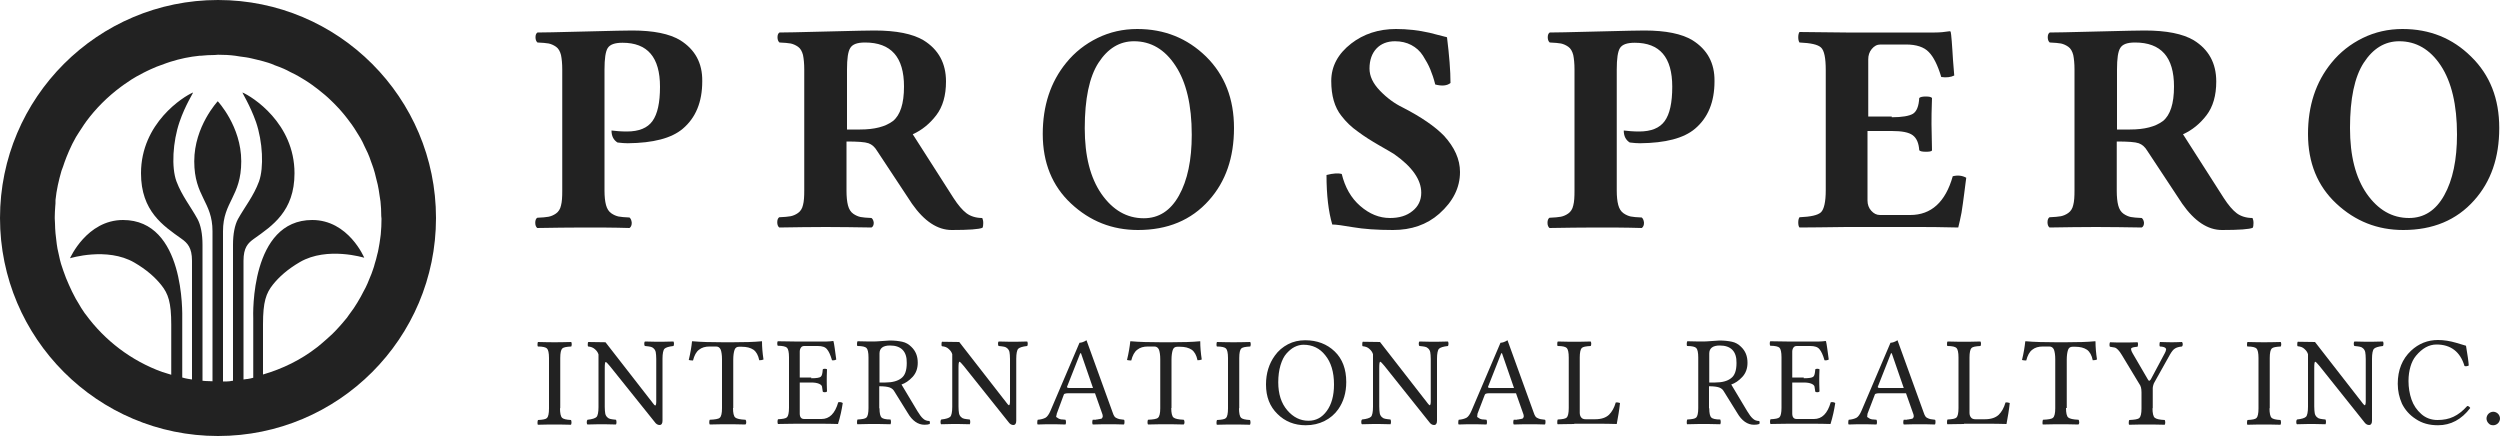
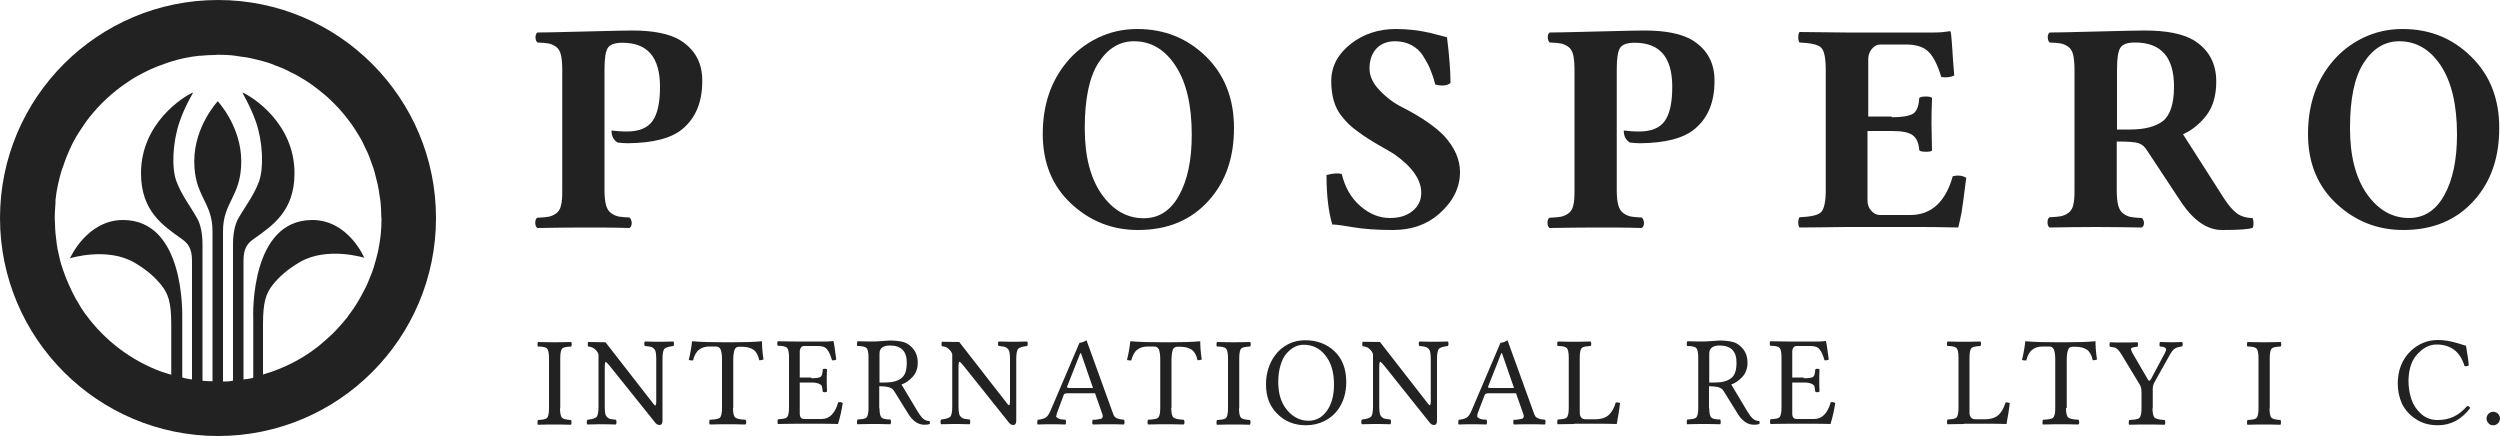
<svg xmlns="http://www.w3.org/2000/svg" version="1.1" id="Layer_1" x="0px" y="0px" viewBox="0 0 1000 174.5" style="enable-background:new 0 0 1000 174.5;" xml:space="preserve">
  <style type="text/css">
	.st0{fill:#222;}
	.st1{fill:#222;}
	.st2{fill:#222;}
</style>
  <g>
    <g>
      <path class="st0" d="M252.9,12.2c8.5,0,14.9,1.3,19.2,3.9c5.9,3.7,8.9,9.1,8.8,16.4c0,8.3-2.6,14.6-7.8,19    c-4.5,3.8-11.8,5.7-22,5.8c-1.1,0-2.5-0.1-4.1-0.3c-1.6-1-2.4-2.6-2.4-4.8c1.7,0.2,3.7,0.4,6.1,0.4c4.9,0,8.3-1.4,10.3-4.2    c2-2.8,3-7.3,3-13.7c0-11.8-5-17.6-15-17.6c-3.1,0-5,0.7-5.9,2.1c-0.9,1.4-1.3,4.3-1.3,8.6v48.4c0,2.4,0.2,4.3,0.6,5.8    c0.4,1.5,1.1,2.6,2.1,3.3c1,0.7,2,1.1,2.9,1.3c1,0.2,2.4,0.3,4.4,0.4c0.5,0.4,0.8,1.1,0.9,2.1c0,1-0.3,1.7-0.9,2.1    c-6.4-0.2-12.5-0.2-18.3-0.2c-6,0-12.1,0.1-18.6,0.2c-0.5-0.4-0.8-1.1-0.8-2.1c0-1,0.3-1.7,0.8-2c2-0.1,3.5-0.2,4.5-0.4    c1-0.2,2-0.6,3-1.3c1-0.7,1.7-1.8,2-3.2c0.4-1.5,0.5-3.4,0.5-5.9V27.8c0-2.4-0.2-4.3-0.5-5.8c-0.4-1.5-1-2.6-2-3.3    c-1-0.7-2-1.1-2.9-1.3c-1-0.2-2.5-0.3-4.5-0.4c-0.5-0.4-0.8-1.1-0.8-2.1c0-1,0.3-1.6,0.8-1.9c1.6,0,7.9-0.1,19-0.4    C244.9,12.3,251.3,12.2,252.9,12.2z" />
-       <path class="st0" d="M349.8,12.2c8.7,0,15.2,1.3,19.6,3.9c6,3.7,9,9.2,9,16.5c0,5.6-1.3,10.1-3.9,13.5c-2.6,3.4-5.8,6-9.4,7.6    l16.3,25.5c1.8,2.8,3.6,4.9,5.2,6.1c1.6,1.2,3.8,1.9,6.3,1.9c0.2,0.4,0.4,1.1,0.4,2c0,0.9-0.1,1.5-0.3,1.9    c-1.3,0.6-5.4,0.9-12.3,0.9c-5.7,0-11-3.5-15.9-10.5l-14-21.2c-0.9-1.5-2-2.5-3.4-3c-1.4-0.5-4.3-0.7-8.8-0.7v19.7    c0,2.4,0.2,4.4,0.6,5.9c0.4,1.5,1.1,2.6,2.1,3.3c1,0.7,2,1.1,2.9,1.3c1,0.2,2.4,0.3,4.4,0.4c0.5,0.4,0.8,1,0.9,1.9    c0,0.9-0.3,1.6-0.9,1.9c-6.4-0.1-12.5-0.2-18.3-0.2c-6,0-12.1,0.1-18.6,0.2c-0.5-0.4-0.8-1.1-0.8-2.1c0-1,0.3-1.7,0.8-2    c2-0.1,3.5-0.2,4.5-0.4c1-0.2,2-0.6,3-1.3c1-0.7,1.7-1.8,2-3.2c0.4-1.5,0.5-3.4,0.5-5.9V27.8c0-2.4-0.2-4.3-0.5-5.8    c-0.4-1.5-1-2.6-2-3.3c-1-0.7-2-1.1-2.9-1.3c-1-0.2-2.5-0.3-4.5-0.4c-0.5-0.4-0.8-1.1-0.8-2.1c0-1,0.3-1.6,0.8-1.9    c1.6,0,7.9-0.1,19-0.4C341.9,12.3,348.2,12.2,349.8,12.2z M361.6,34.6c0-11.8-5.2-17.6-15.6-17.6c-3.1,0-5,0.7-5.9,2.2    c-0.9,1.4-1.3,4.3-1.3,8.6v24h5.2c5.8,0,10.1-1.1,13.2-3.4C360.1,46,361.6,41.5,361.6,34.6z" />
      <path class="st0" d="M493.6,51.2c0,11.8-3.3,21.4-10,28.9c-7.1,8-16.6,11.9-28.4,11.9c-10.3,0-19.2-3.5-26.8-10.6    c-7.5-7-11.3-16.3-11.3-27.8c0-11.3,3.1-20.8,9.4-28.5c3.4-4.2,7.6-7.5,12.5-9.9c4.9-2.4,10.2-3.6,15.9-3.6c10.9,0,20,3.7,27.5,11    C489.9,30,493.6,39.5,493.6,51.2z M453.6,16.5c-5.8,0-10.5,2.9-14.2,8.6c-3.7,5.7-5.5,14.5-5.5,26.2c0,11.1,2.2,19.8,6.7,26.3    c4.5,6.4,10.1,9.7,16.9,9.7c6,0,10.7-3,14.1-9.1c3.4-6.1,5.1-14.2,5.1-24.3c0-11.9-2.2-21.1-6.5-27.6    C465.9,19.7,460.3,16.5,453.6,16.5z" />
      <path class="st0" d="M578.8,14.9c0.9,7.3,1.4,13.4,1.4,18.3c-1.4,1.1-3.4,1.3-6.1,0.6c-0.6-2.4-1.3-4.4-2-6.1    c-0.7-1.7-1.7-3.5-2.9-5.4s-2.8-3.3-4.7-4.3c-1.9-1-4.1-1.5-6.5-1.5c-3.1,0-5.6,1-7.4,2.9c-1.8,1.9-2.8,4.6-2.8,8    c0,3.1,1.4,6,4.2,8.9c2.8,2.9,5.8,5.1,9.1,6.7c7.4,3.8,12.9,7.6,16.5,11.3c4.2,4.6,6.4,9.4,6.4,14.5c0,6.3-2.8,11.8-8.3,16.7    c-5,4.4-11.2,6.5-18.5,6.5c-6.5,0-11.8-0.4-15.9-1.1c-4.1-0.7-6.9-1.1-8.4-1.1c-1.5-5.1-2.3-11.7-2.3-19.8    c2.7-0.7,4.8-0.8,6.1-0.4c1.3,5.3,3.7,9.6,7.4,12.8c3.7,3.2,7.6,4.8,11.9,4.8c3.7,0,6.7-0.9,9-2.8c2.3-1.8,3.5-4.3,3.5-7.3    c0-5.2-3.6-10.4-10.9-15.5c-0.9-0.6-2.9-1.7-6-3.5c-3.1-1.8-6-3.6-8.5-5.5c-2.6-1.8-4.7-3.9-6.5-6.2c-2.8-3.5-4.1-8.2-4.1-14    c0-5.9,2.7-10.9,8-15c4.9-3.8,10.9-5.8,17.9-5.8c4.5,0,9,0.5,13.4,1.5C576,14.2,578.4,14.8,578.8,14.9z" />
      <path class="st0" d="M657.8,12.2c8.5,0,14.9,1.3,19.2,3.9c5.9,3.7,8.9,9.1,8.8,16.4c0,8.3-2.6,14.6-7.8,19    c-4.5,3.8-11.8,5.7-22,5.8c-1.1,0-2.5-0.1-4.1-0.3c-1.6-1-2.4-2.6-2.4-4.8c1.7,0.2,3.7,0.4,6.1,0.4c4.9,0,8.3-1.4,10.3-4.2    c2-2.8,3-7.3,3-13.7c0-11.8-5-17.6-15-17.6c-3.1,0-5,0.7-5.9,2.1c-0.9,1.4-1.3,4.3-1.3,8.6v48.4c0,2.4,0.2,4.3,0.6,5.8    c0.4,1.5,1.1,2.6,2.1,3.3c1,0.7,2,1.1,2.9,1.3s2.4,0.3,4.4,0.4c0.5,0.4,0.8,1.1,0.9,2.1c0,1-0.3,1.7-0.9,2.1    c-6.4-0.2-12.5-0.2-18.3-0.2c-6,0-12.1,0.1-18.6,0.2c-0.5-0.4-0.8-1.1-0.8-2.1c0-1,0.3-1.7,0.8-2c2-0.1,3.5-0.2,4.5-0.4    c1-0.2,2-0.6,3-1.3c1-0.7,1.7-1.8,2-3.2c0.4-1.5,0.5-3.4,0.5-5.9V27.8c0-2.4-0.2-4.3-0.5-5.8c-0.4-1.5-1-2.6-2-3.3s-2-1.1-2.9-1.3    c-1-0.2-2.5-0.3-4.5-0.4c-0.5-0.4-0.8-1.1-0.8-2.1c0-1,0.3-1.6,0.8-1.9c1.6,0,7.9-0.1,19-0.4C649.9,12.3,656.2,12.2,657.8,12.2z" />
      <path class="st0" d="M756.7,46.9c4.1,0,7-0.5,8.5-1.4c1.5-1,2.3-3,2.5-6.3c0.4-0.4,1.3-0.6,2.6-0.6c1.4,0,2.2,0.2,2.5,0.6    c-0.2,4.8-0.2,8.3-0.2,10.4c0,1.5,0.1,5,0.2,10.6c-0.3,0.4-1.2,0.5-2.5,0.5c-1.4,0-2.3-0.2-2.6-0.6c-0.2-2.8-1-4.8-2.6-6    c-1.6-1.2-4.4-1.7-8.4-1.7H747v27.8c0,1.6,0.5,3,1.5,4.1c1,1.1,2.1,1.7,3.5,1.7h12.1c8.4,0,14.1-5.2,17-15.5    c2-0.5,3.8-0.3,5.4,0.6c-0.2,1.2-0.4,3.3-0.8,6.2s-0.7,5.5-1.1,7.8c-0.4,2.2-0.9,4.2-1.3,5.9c-7.2-0.2-12.7-0.2-16.6-0.2h-28.2    c-8.5,0.1-14.7,0.2-18.7,0.2c-0.3-0.3-0.5-1-0.5-2c0-1,0.2-1.7,0.5-2.1c4.5-0.2,7.3-0.8,8.6-2c1.2-1.2,1.9-4.1,1.9-8.8V28    c0-4.8-0.6-7.8-1.9-9c-1.3-1.2-4.1-1.8-8.6-2c-0.3-0.4-0.5-1.1-0.5-2.1c0-1,0.2-1.7,0.5-2.1l18.6,0.2h35.5c2.1,0,4-0.2,5.9-0.5    c0.3,0,0.5,0.1,0.5,0.4c0.1,0.2,0.2,1.4,0.4,3.6c0.2,2.2,0.3,4.7,0.5,7.5c0.2,2.8,0.4,4.9,0.5,6.2c-1.4,0.7-3.2,0.9-5.2,0.6    c-1.4-4.7-3.1-8.1-5-10c-1.9-2-5-3-9.1-3h-10.2c-1.4,0-2.5,0.6-3.5,1.8c-1,1.2-1.4,2.6-1.4,4.1v22.9H756.7z" />
      <path class="st0" d="M857.9,12.2c8.7,0,15.2,1.3,19.6,3.9c6,3.7,9,9.2,9,16.5c0,5.6-1.3,10.1-3.9,13.5c-2.6,3.4-5.8,6-9.4,7.6    l16.3,25.5c1.8,2.8,3.6,4.9,5.2,6.1c1.6,1.2,3.8,1.9,6.3,1.9c0.2,0.4,0.4,1.1,0.4,2c0,0.9-0.1,1.5-0.3,1.9    c-1.3,0.6-5.4,0.9-12.3,0.9c-5.7,0-11-3.5-15.9-10.5l-14-21.2c-0.9-1.5-2-2.5-3.4-3c-1.4-0.5-4.3-0.7-8.8-0.7v19.7    c0,2.4,0.2,4.4,0.6,5.9c0.4,1.5,1.1,2.6,2.1,3.3c1,0.7,2,1.1,2.9,1.3c1,0.2,2.4,0.3,4.4,0.4c0.5,0.4,0.8,1,0.9,1.9    c0,0.9-0.3,1.6-0.9,1.9c-6.4-0.1-12.5-0.2-18.3-0.2c-6,0-12.1,0.1-18.6,0.2c-0.5-0.4-0.8-1.1-0.8-2.1c0-1,0.3-1.7,0.8-2    c2-0.1,3.5-0.2,4.5-0.4s2-0.6,3-1.3c1-0.7,1.7-1.8,2-3.2c0.4-1.5,0.5-3.4,0.5-5.9V27.8c0-2.4-0.2-4.3-0.5-5.8    c-0.4-1.5-1-2.6-2-3.3c-1-0.7-2-1.1-2.9-1.3c-1-0.2-2.5-0.3-4.5-0.4c-0.5-0.4-0.8-1.1-0.8-2.1c0-1,0.3-1.6,0.8-1.9    c1.6,0,7.9-0.1,19-0.4C849.9,12.3,856.3,12.2,857.9,12.2z M869.6,34.6c0-11.8-5.2-17.6-15.6-17.6c-3.1,0-5,0.7-5.9,2.2    c-0.9,1.4-1.3,4.3-1.3,8.6v24h5.2c5.8,0,10.1-1.1,13.2-3.4C868.1,46,869.6,41.5,869.6,34.6z" />
      <path class="st0" d="M999.7,51.2c0,11.8-3.3,21.4-10,28.9c-7.1,8-16.6,11.9-28.4,11.9c-10.3,0-19.2-3.5-26.8-10.6    c-7.5-7-11.3-16.3-11.3-27.8c0-11.3,3.1-20.8,9.4-28.5c3.4-4.2,7.6-7.5,12.5-9.9c4.9-2.4,10.2-3.6,15.9-3.6c10.9,0,20,3.7,27.4,11    C996,30,999.7,39.5,999.7,51.2z M959.7,16.5c-5.8,0-10.5,2.9-14.2,8.6S940,39.5,940,51.2c0,11.1,2.2,19.8,6.7,26.3    c4.5,6.4,10.1,9.7,16.9,9.7c6,0,10.7-3,14.1-9.1c3.4-6.1,5.1-14.2,5.1-24.3c0-11.9-2.2-21.1-6.5-27.6S966.4,16.5,959.7,16.5z" />
    </g>
    <g>
      <path class="st0" d="M224,163.3c0,2,0.3,3.3,0.8,3.8c0.5,0.5,1.7,0.8,3.6,0.9c0.1,0.2,0.2,0.5,0.2,1c0,0.4-0.1,0.7-0.2,0.9    c-3.4-0.1-5.6-0.1-6.6-0.1c-1.1,0-3.3,0-6.6,0.1c-0.2-0.1-0.2-0.4-0.2-0.9c0-0.5,0.1-0.8,0.2-1c1.9-0.1,3.1-0.3,3.6-0.8    c0.5-0.5,0.8-1.8,0.8-3.8v-20.2c0-2-0.3-3.3-0.8-3.8c-0.5-0.5-1.7-0.8-3.6-0.8c-0.2-0.1-0.2-0.4-0.2-0.9c0-0.5,0.1-0.8,0.2-0.9    c3.4,0.1,5.6,0.1,6.6,0.1c1.1,0,3.3,0,6.7-0.1c0.1,0.2,0.2,0.5,0.2,0.9c0,0.4-0.1,0.7-0.2,0.9c-1.9,0.1-3.1,0.3-3.6,0.8    c-0.5,0.5-0.8,1.7-0.8,3.8V163.3z" />
      <path class="st0" d="M262.5,143.6c0-1.2-0.1-2.1-0.2-2.7s-0.4-1.1-0.8-1.5c-0.4-0.4-0.8-0.6-1.3-0.7c-0.4-0.1-1.2-0.2-2.2-0.3    c-0.2-0.1-0.3-0.4-0.3-0.9c0-0.5,0.1-0.8,0.3-0.9c3.4,0.1,5.3,0.1,5.7,0.1c0.5,0,2.4,0,5.7-0.1c0.1,0.2,0.2,0.5,0.2,0.9    c0,0.4-0.1,0.7-0.2,0.9c-1.9,0.2-3.1,0.6-3.6,1.1c-0.5,0.5-0.8,1.9-0.8,4v24.8c0,1.1-0.4,1.7-1.2,1.7c-0.7,0-1.4-0.4-2-1.3    L244,146.5c-0.9-1.1-1.5-1.7-1.7-1.7c-0.3,0-0.4,0.8-0.4,2.5v15.4c0,1.2,0.1,2.1,0.2,2.7c0.1,0.6,0.4,1.1,0.8,1.5    c0.4,0.4,0.8,0.6,1.3,0.7c0.4,0.1,1.2,0.2,2.2,0.3c0.1,0.2,0.2,0.5,0.2,1c0,0.4-0.1,0.7-0.2,0.9c-3.4-0.1-5.3-0.1-5.7-0.1    c-0.5,0-2.4,0-5.7,0.1c-0.2-0.1-0.3-0.4-0.3-0.9c0-0.5,0.1-0.8,0.3-1c1.9-0.2,3.1-0.6,3.6-1.1c0.5-0.5,0.8-1.9,0.8-4v-21    c-0.2-0.7-0.6-1.4-1.4-2.1s-1.6-1-2.7-1.1c-0.2-0.1-0.2-0.4-0.2-0.9c0-0.5,0.1-0.8,0.2-0.9l6.9,0.1l17.5,22.5    c0.2,0.3,0.5,0.6,0.8,1c0.3,0.4,0.5,0.7,0.6,0.8c0.1,0.2,0.3,0.3,0.4,0.5c0.1,0.2,0.3,0.3,0.4,0.4c0.1,0.1,0.2,0.1,0.2,0.1    c0.2,0,0.4-0.5,0.4-1.5V143.6z" />
      <path class="st0" d="M293.2,163.2c0,2,0.3,3.3,0.9,3.8c0.6,0.5,1.9,0.8,4.1,0.9c0.2,0.2,0.3,0.5,0.3,1c0,0.4-0.1,0.7-0.3,0.9    c-3.4-0.1-5.8-0.1-7.1-0.1c-1.4,0-3.8,0-7.2,0.1c-0.1-0.1-0.2-0.4-0.2-0.9c0-0.5,0.1-0.8,0.2-1c2.1-0.1,3.5-0.3,4-0.8    c0.6-0.5,0.9-1.8,0.9-3.8v-19.6c0-1.7-0.2-2.9-0.5-3.8c-0.4-0.9-1-1.3-1.9-1.3h-2.5c-1.8,0-3.2,0.4-4.3,1.3    c-1.1,0.8-1.9,2.3-2.4,4.3c-0.7,0-1.3-0.1-1.7-0.2c0.7-2.9,1.1-5.4,1.3-7.4c0-0.1,0.1-0.1,0.2-0.1c3.4,0.3,7.4,0.4,11.9,0.4h4.4    c4.5,0,8.3-0.1,11.4-0.4c0.1,0,0.1,0,0.1,0.1c0,2.2,0.2,4.6,0.6,7.2c-0.4,0.2-1,0.3-1.7,0.3c-0.4-2-1.2-3.4-2.3-4.2    c-1.2-0.8-2.7-1.2-4.7-1.2h-1.1c-0.9,0-1.5,0.4-1.8,1.3c-0.3,0.9-0.5,2.2-0.5,3.9V163.2z" />
      <path class="st0" d="M324.5,151.3c2.1,0,3.3-0.2,3.8-0.6c0.5-0.4,0.7-1.4,0.8-2.9c0.1-0.2,0.4-0.3,0.8-0.3c0.4,0,0.7,0.1,0.9,0.2    c-0.1,2.1-0.1,3.5-0.1,4.4c0,0.6,0,2.1,0.1,4.5c-0.2,0.2-0.5,0.3-0.9,0.3c-0.4,0-0.7-0.1-0.8-0.3c-0.1-0.9-0.2-1.6-0.3-2    c-0.1-0.4-0.5-0.8-1.2-1.1c-0.7-0.3-1.7-0.5-3.1-0.5h-4.6v12.4c0,1.5,0.6,2.2,1.8,2.2h6.9c3.2,0,5.4-2.2,6.7-6.7    c0.6-0.1,1.2-0.1,1.8,0.3c-0.4,2.7-1,5.5-1.9,8.4c-2.7-0.1-4.9-0.1-6.5-0.1h-10.9c-2.7,0-5,0.1-6.6,0.1c-0.1-0.1-0.2-0.4-0.2-0.9    c0-0.5,0.1-0.8,0.2-1c1.9-0.1,3.1-0.3,3.6-0.8c0.5-0.5,0.8-1.8,0.8-3.8v-20.2c0-2-0.3-3.3-0.8-3.8c-0.5-0.5-1.8-0.8-3.7-0.8    c-0.1-0.1-0.2-0.4-0.2-0.9c0-0.5,0.1-0.8,0.2-0.9l6.6,0.1h13c0.9,0,1.7-0.1,2.5-0.2c0.1,0,0.2,0.1,0.2,0.1    c0.3,1.2,0.6,3.6,1.1,7.3c-0.5,0.3-1.1,0.4-1.7,0.3c-0.6-2.1-1.3-3.6-2-4.4c-0.7-0.9-1.9-1.3-3.7-1.3h-5.4c-0.6,0-1,0.2-1.3,0.6    c-0.3,0.4-0.5,1-0.5,1.6v10.4H324.5z" />
      <path class="st0" d="M351.8,163.3c0,2,0.3,3.2,0.8,3.7c0.5,0.5,1.7,0.8,3.6,0.8c0.1,0.2,0.2,0.6,0.2,1c0,0.4-0.1,0.7-0.2,0.9    c-3.4-0.1-5.6-0.1-6.6-0.1c-1.1,0-3.3,0-6.6,0.1c-0.2-0.1-0.2-0.4-0.2-0.9c0-0.4,0.1-0.8,0.2-1c1.9-0.1,3.1-0.3,3.6-0.8    c0.5-0.5,0.8-1.8,0.8-3.8V143c0-2-0.3-3.3-0.8-3.8c-0.5-0.5-1.7-0.8-3.6-0.8c-0.2-0.1-0.2-0.4-0.2-0.9c0-0.4,0.1-0.8,0.2-1    c3.4,0.1,5.6,0.1,6.6,0.1c0.7,0,1.9-0.1,3.4-0.2c1.6-0.1,2.6-0.2,2.9-0.2c2,0,3.6,0.2,5,0.5c1.4,0.3,2.6,1,3.6,2    c1.8,1.7,2.6,3.8,2.6,6.4c0,2.3-0.7,4.2-2.1,5.7s-2.9,2.5-4.4,3l6.4,10.7c0.8,1.3,1.5,2.3,2.2,2.9c0.7,0.7,1.6,1,2.6,1    c0.2,0.4,0.2,0.9,0.1,1.2c-0.5,0.2-1.2,0.3-2.1,0.3c-2.6,0-4.9-1.6-6.7-4.7l-5.4-8.7c-0.4-0.7-1-1.2-1.8-1.5    c-0.8-0.3-2.2-0.5-4.2-0.5V163.3z M356,138.2c-2.8,0-4.2,1.1-4.2,3.2V153h2.4c2.7,0,4.9-0.6,6.3-1.7c1.5-1.1,2.2-3.1,2.2-6.1    C362.8,140.6,360.5,138.2,356,138.2z" />
      <path class="st0" d="M404,143.6c0-1.2-0.1-2.1-0.2-2.7s-0.4-1.1-0.8-1.5c-0.4-0.4-0.8-0.6-1.3-0.7c-0.4-0.1-1.2-0.2-2.2-0.3    c-0.2-0.1-0.3-0.4-0.3-0.9c0-0.5,0.1-0.8,0.3-0.9c3.4,0.1,5.3,0.1,5.7,0.1c0.5,0,2.4,0,5.7-0.1c0.1,0.2,0.2,0.5,0.2,0.9    c0,0.4-0.1,0.7-0.2,0.9c-1.9,0.2-3.1,0.6-3.6,1.1c-0.5,0.5-0.8,1.9-0.8,4v24.8c0,1.1-0.4,1.7-1.2,1.7c-0.7,0-1.4-0.4-2-1.3    l-17.8-22.3c-0.9-1.1-1.5-1.7-1.7-1.7c-0.3,0-0.4,0.8-0.4,2.5v15.4c0,1.2,0.1,2.1,0.2,2.7c0.1,0.6,0.4,1.1,0.8,1.5    c0.4,0.4,0.8,0.6,1.3,0.7c0.4,0.1,1.2,0.2,2.2,0.3c0.1,0.2,0.2,0.5,0.2,1c0,0.4-0.1,0.7-0.2,0.9c-3.4-0.1-5.3-0.1-5.7-0.1    c-0.5,0-2.4,0-5.7,0.1c-0.2-0.1-0.3-0.4-0.3-0.9c0-0.5,0.1-0.8,0.3-1c1.9-0.2,3.1-0.6,3.6-1.1c0.5-0.5,0.8-1.9,0.8-4v-21    c-0.2-0.7-0.6-1.4-1.4-2.1c-0.7-0.7-1.6-1-2.7-1.1c-0.2-0.1-0.2-0.4-0.2-0.9c0-0.5,0.1-0.8,0.2-0.9l6.9,0.1l17.5,22.5    c0.2,0.3,0.5,0.6,0.8,1c0.3,0.4,0.5,0.7,0.6,0.8c0.1,0.2,0.3,0.3,0.4,0.5c0.1,0.2,0.3,0.3,0.4,0.4c0.1,0.1,0.2,0.1,0.2,0.1    c0.2,0,0.4-0.5,0.4-1.5V143.6z" />
      <path class="st0" d="M422.7,165.5c0,0.3-0.1,0.6-0.2,0.9c-0.1,0.3,0,0.5,0.3,0.6c0.3,0.2,0.5,0.3,0.6,0.4c0.2,0.1,0.4,0.2,0.8,0.3    c0.4,0.1,0.7,0.1,1,0.1c0.2,0,0.6,0.1,1,0.1c0.1,0.2,0.2,0.5,0.2,1c0,0.4-0.1,0.7-0.2,0.9c-2.5-0.1-4.7-0.1-6.5-0.1    c-0.5,0-2,0-4.6,0.1c-0.2-0.1-0.2-0.4-0.2-0.9c0-0.5,0.1-0.8,0.2-1c1.3-0.1,2.3-0.4,3.1-0.8c0.7-0.4,1.4-1.4,2-2.8l11.6-27.2    c0.7,0,1.7-0.3,2.8-1l10.5,29c0.2,0.6,0.4,1.1,0.7,1.5c0.3,0.4,0.7,0.6,1.2,0.8s0.9,0.3,1.1,0.3c0.3,0,0.8,0.1,1.5,0.2    c0.2,0.2,0.2,0.5,0.2,1c0,0.4-0.1,0.7-0.2,0.9c-2.5-0.1-4.5-0.1-5.8-0.1c-1.9,0-4.2,0-6.7,0.1c-0.1-0.1-0.2-0.4-0.2-0.9    c0-0.5,0.1-0.8,0.2-1c0.2,0,0.5,0,0.8,0c0.3,0,0.6,0,0.7-0.1c0.2,0,0.4,0,0.7-0.1c0.3,0,0.5-0.1,0.6-0.1c0.1,0,0.3-0.1,0.5-0.1    s0.3-0.1,0.4-0.2c0.1-0.1,0.1-0.2,0.2-0.4c0.1-0.1,0.1-0.3,0.1-0.5c0-0.2-0.1-0.4-0.1-0.6l-3-8.5h-10.8c-0.6,0-1,0.1-1.3,0.2    s-0.4,0.3-0.5,0.7L422.7,165.5z M428.2,155.2h9l-4.8-13.9h-0.3l-5.2,13.2c-0.1,0.1-0.1,0.2-0.1,0.3c0,0.1,0.1,0.1,0.1,0.2    c0.1,0.1,0.1,0.1,0.2,0.1c0.1,0,0.3,0.1,0.4,0.1C427.8,155.2,428,155.2,428.2,155.2z" />
      <path class="st0" d="M468.5,163.2c0,2,0.3,3.3,0.9,3.8c0.6,0.5,1.9,0.8,4.1,0.9c0.2,0.2,0.3,0.5,0.3,1c0,0.4-0.1,0.7-0.3,0.9    c-3.4-0.1-5.8-0.1-7.1-0.1c-1.4,0-3.8,0-7.2,0.1c-0.1-0.1-0.2-0.4-0.2-0.9c0-0.5,0.1-0.8,0.2-1c2.1-0.1,3.5-0.3,4-0.8    c0.6-0.5,0.9-1.8,0.9-3.8v-19.6c0-1.7-0.2-2.9-0.5-3.8c-0.4-0.9-1-1.3-1.9-1.3h-2.5c-1.8,0-3.2,0.4-4.3,1.3    c-1.1,0.8-1.9,2.3-2.4,4.3c-0.7,0-1.3-0.1-1.7-0.2c0.7-2.9,1.1-5.4,1.3-7.4c0-0.1,0.1-0.1,0.2-0.1c3.4,0.3,7.4,0.4,11.9,0.4h4.4    c4.5,0,8.3-0.1,11.4-0.4c0.1,0,0.1,0,0.1,0.1c0,2.2,0.2,4.6,0.6,7.2c-0.4,0.2-1,0.3-1.7,0.3c-0.4-2-1.2-3.4-2.3-4.2    c-1.2-0.8-2.7-1.2-4.7-1.2h-1.1c-0.9,0-1.5,0.4-1.8,1.3c-0.3,0.9-0.5,2.2-0.5,3.9V163.2z" />
      <path class="st0" d="M495.6,163.3c0,2,0.3,3.3,0.8,3.8c0.5,0.5,1.7,0.8,3.6,0.9c0.1,0.2,0.2,0.5,0.2,1c0,0.4-0.1,0.7-0.2,0.9    c-3.4-0.1-5.6-0.1-6.6-0.1c-1.1,0-3.3,0-6.6,0.1c-0.2-0.1-0.2-0.4-0.2-0.9c0-0.5,0.1-0.8,0.2-1c1.9-0.1,3.1-0.3,3.6-0.8    c0.5-0.5,0.8-1.8,0.8-3.8v-20.2c0-2-0.3-3.3-0.8-3.8c-0.5-0.5-1.7-0.8-3.6-0.8c-0.2-0.1-0.2-0.4-0.2-0.9c0-0.5,0.1-0.8,0.2-0.9    c3.4,0.1,5.6,0.1,6.6,0.1c1.1,0,3.3,0,6.7-0.1c0.1,0.2,0.2,0.5,0.2,0.9c0,0.4-0.1,0.7-0.2,0.9c-1.9,0.1-3.1,0.3-3.6,0.8    c-0.5,0.5-0.8,1.7-0.8,3.8V163.3z" />
      <path class="st0" d="M538.5,152.8c0,4.3-1.1,7.9-3.2,10.9c-1.4,2-3.3,3.6-5.5,4.7s-4.7,1.7-7.5,1.7c-4.5,0-8.3-1.5-11.3-4.5    c-3.1-3-4.6-6.9-4.6-11.8c0-4.5,1.2-8.3,3.5-11.5c1.4-2,3.2-3.5,5.3-4.6c2.1-1.1,4.4-1.6,6.9-1.6c4.7,0,8.7,1.5,11.8,4.5    C537,143.6,538.5,147.7,538.5,152.8z M521.4,137.9c-1.2,0-2.4,0.3-3.6,0.9c-1.2,0.6-2.2,1.5-3.2,2.6c-1,1.1-1.8,2.7-2.4,4.7    c-0.6,2-0.9,4.3-0.9,6.8c0,4.7,1.2,8.4,3.6,11.2c2.4,2.8,5.2,4.2,8.5,4.2c3,0,5.4-1.3,7.3-3.9c1.9-2.6,2.9-6.1,2.9-10.6    c0-5-1.2-8.9-3.5-11.7C527.9,139.3,525,137.9,521.4,137.9z" />
      <path class="st0" d="M572.3,143.6c0-1.2-0.1-2.1-0.2-2.7s-0.4-1.1-0.8-1.5c-0.4-0.4-0.8-0.6-1.3-0.7c-0.4-0.1-1.2-0.2-2.2-0.3    c-0.2-0.1-0.3-0.4-0.3-0.9c0-0.5,0.1-0.8,0.3-0.9c3.4,0.1,5.3,0.1,5.7,0.1c0.5,0,2.4,0,5.7-0.1c0.1,0.2,0.2,0.5,0.2,0.9    c0,0.4-0.1,0.7-0.2,0.9c-1.9,0.2-3.1,0.6-3.6,1.1c-0.5,0.5-0.8,1.9-0.8,4v24.8c0,1.1-0.4,1.7-1.2,1.7c-0.7,0-1.4-0.4-2-1.3    l-17.8-22.3c-0.9-1.1-1.5-1.7-1.7-1.7c-0.3,0-0.4,0.8-0.4,2.5v15.4c0,1.2,0.1,2.1,0.2,2.7c0.1,0.6,0.4,1.1,0.8,1.5    c0.4,0.4,0.8,0.6,1.3,0.7c0.4,0.1,1.2,0.2,2.2,0.3c0.1,0.2,0.2,0.5,0.2,1c0,0.4-0.1,0.7-0.2,0.9c-3.4-0.1-5.3-0.1-5.7-0.1    c-0.5,0-2.4,0-5.7,0.1c-0.2-0.1-0.3-0.4-0.3-0.9c0-0.5,0.1-0.8,0.3-1c1.9-0.2,3.1-0.6,3.6-1.1c0.5-0.5,0.8-1.9,0.8-4v-21    c-0.2-0.7-0.6-1.4-1.4-2.1c-0.7-0.7-1.6-1-2.7-1.1c-0.2-0.1-0.2-0.4-0.2-0.9c0-0.5,0.1-0.8,0.2-0.9l6.9,0.1l17.5,22.5    c0.2,0.3,0.5,0.6,0.8,1c0.3,0.4,0.5,0.7,0.6,0.8c0.1,0.2,0.3,0.3,0.4,0.5c0.2,0.2,0.3,0.3,0.4,0.4c0.1,0.1,0.2,0.1,0.2,0.1    c0.2,0,0.4-0.5,0.4-1.5V143.6z" />
      <path class="st0" d="M591,165.5c0,0.3-0.1,0.6-0.1,0.9c-0.1,0.3,0,0.5,0.3,0.6c0.3,0.2,0.5,0.3,0.6,0.4c0.1,0.1,0.4,0.2,0.8,0.3    c0.4,0.1,0.7,0.1,1,0.1c0.2,0,0.6,0.1,1,0.1c0.1,0.2,0.2,0.5,0.2,1c0,0.4-0.1,0.7-0.2,0.9c-2.5-0.1-4.7-0.1-6.5-0.1    c-0.5,0-2,0-4.6,0.1c-0.2-0.1-0.2-0.4-0.2-0.9c0-0.5,0.1-0.8,0.2-1c1.3-0.1,2.3-0.4,3.1-0.8c0.7-0.4,1.4-1.4,2-2.8l11.6-27.2    c0.7,0,1.7-0.3,2.8-1l10.5,29c0.2,0.6,0.4,1.1,0.7,1.5s0.7,0.6,1.2,0.8s0.9,0.3,1.1,0.3c0.3,0,0.8,0.1,1.5,0.2    c0.2,0.2,0.2,0.5,0.2,1c0,0.4-0.1,0.7-0.2,0.9c-2.5-0.1-4.5-0.1-5.8-0.1c-1.9,0-4.2,0-6.7,0.1c-0.1-0.1-0.2-0.4-0.2-0.9    c0-0.5,0.1-0.8,0.2-1c0.2,0,0.5,0,0.8,0c0.3,0,0.6,0,0.7-0.1c0.2,0,0.4,0,0.7-0.1c0.3,0,0.5-0.1,0.6-0.1s0.3-0.1,0.5-0.1    c0.2-0.1,0.3-0.1,0.4-0.2c0.1-0.1,0.1-0.2,0.2-0.4c0.1-0.1,0.1-0.3,0.1-0.5c0-0.2-0.1-0.4-0.1-0.6l-3-8.5h-10.8    c-0.6,0-1,0.1-1.3,0.2c-0.2,0.1-0.4,0.3-0.5,0.7L591,165.5z M596.6,155.2h9l-4.8-13.9h-0.3l-5.2,13.2c-0.1,0.1-0.1,0.2-0.1,0.3    s0.1,0.1,0.1,0.2c0,0.1,0.1,0.1,0.2,0.1c0.1,0,0.3,0.1,0.4,0.1C596.1,155.2,596.3,155.2,596.6,155.2z" />
      <path class="st0" d="M629.7,169.6c-2.7,0-4.9,0.1-6.6,0.1c-0.2-0.1-0.2-0.4-0.2-0.9c0-0.5,0.1-0.8,0.2-1c1.9-0.1,3.1-0.3,3.6-0.8    c0.5-0.5,0.8-1.8,0.8-3.8v-20.2c0-2-0.3-3.3-0.8-3.8c-0.5-0.5-1.7-0.8-3.6-0.8c-0.2-0.1-0.2-0.4-0.2-0.9c0-0.5,0.1-0.8,0.2-0.9    c3.4,0.1,5.6,0.1,6.6,0.1c1.1,0,3.3,0,6.6-0.1c0.1,0.2,0.2,0.5,0.2,0.9c0,0.4-0.1,0.7-0.2,0.9c-1.9,0.1-3.1,0.3-3.6,0.8    c-0.5,0.5-0.8,1.8-0.8,3.8v22.1c0,0.8,0.2,1.4,0.6,1.9c0.4,0.5,1,0.7,1.8,0.7h3.7c2.5,0,4.3-0.6,5.6-1.8c1.2-1.2,2.1-2.8,2.7-4.9    c0.6-0.1,1.1,0,1.7,0.2c-0.3,2.9-0.8,5.7-1.3,8.4c-3.1-0.1-5.2-0.1-6.1-0.1H629.7z" />
      <path class="st0" d="M683.7,163.3c0,2,0.3,3.2,0.8,3.7c0.5,0.5,1.7,0.8,3.6,0.8c0.1,0.2,0.2,0.6,0.2,1c0,0.4-0.1,0.7-0.2,0.9    c-3.4-0.1-5.6-0.1-6.6-0.1c-1.1,0-3.3,0-6.6,0.1c-0.2-0.1-0.2-0.4-0.2-0.9c0-0.4,0.1-0.8,0.2-1c1.9-0.1,3.1-0.3,3.6-0.8    c0.5-0.5,0.8-1.8,0.8-3.8V143c0-2-0.3-3.3-0.8-3.8c-0.5-0.5-1.7-0.8-3.6-0.8c-0.2-0.1-0.2-0.4-0.2-0.9c0-0.4,0.1-0.8,0.2-1    c3.4,0.1,5.6,0.1,6.6,0.1c0.7,0,1.9-0.1,3.4-0.2c1.6-0.1,2.6-0.2,2.9-0.2c1.9,0,3.6,0.2,5,0.5c1.4,0.3,2.6,1,3.6,2    c1.8,1.7,2.6,3.8,2.6,6.4c0,2.3-0.7,4.2-2.1,5.7c-1.4,1.5-2.9,2.5-4.4,3l6.4,10.7c0.8,1.3,1.5,2.3,2.2,2.9c0.7,0.7,1.6,1,2.6,1    c0.2,0.4,0.2,0.9,0,1.2c-0.5,0.2-1.2,0.3-2.1,0.3c-2.6,0-4.9-1.6-6.7-4.7l-5.4-8.7c-0.4-0.7-1-1.2-1.8-1.5    c-0.8-0.3-2.2-0.5-4.1-0.5V163.3z M687.9,138.2c-2.8,0-4.2,1.1-4.2,3.2V153h2.4c2.8,0,4.9-0.6,6.3-1.7c1.5-1.1,2.2-3.1,2.2-6.1    C694.7,140.6,692.4,138.2,687.9,138.2z" />
      <path class="st0" d="M721.5,151.3c2.1,0,3.3-0.2,3.8-0.6c0.5-0.4,0.7-1.4,0.8-2.9c0.1-0.2,0.4-0.3,0.8-0.3c0.4,0,0.7,0.1,0.9,0.2    c-0.1,2.1-0.1,3.5-0.1,4.4c0,0.6,0,2.1,0.1,4.5c-0.2,0.2-0.5,0.3-0.9,0.3c-0.4,0-0.7-0.1-0.8-0.3c-0.1-0.9-0.2-1.6-0.3-2    c-0.1-0.4-0.5-0.8-1.2-1.1c-0.7-0.3-1.7-0.5-3.1-0.5h-4.6v12.4c0,1.5,0.6,2.2,1.8,2.2h6.9c3.2,0,5.4-2.2,6.7-6.7    c0.6-0.1,1.2-0.1,1.8,0.3c-0.4,2.7-1,5.5-1.9,8.4c-2.7-0.1-4.9-0.1-6.5-0.1h-10.9c-2.7,0-5,0.1-6.6,0.1c-0.1-0.1-0.2-0.4-0.2-0.9    c0-0.5,0.1-0.8,0.2-1c1.9-0.1,3.1-0.3,3.6-0.8c0.5-0.5,0.8-1.8,0.8-3.8v-20.2c0-2-0.3-3.3-0.8-3.8c-0.5-0.5-1.8-0.8-3.7-0.8    c-0.1-0.1-0.2-0.4-0.2-0.9c0-0.5,0.1-0.8,0.2-0.9l6.6,0.1h13c0.9,0,1.7-0.1,2.5-0.2c0.1,0,0.2,0.1,0.2,0.1    c0.3,1.2,0.6,3.6,1.1,7.3c-0.5,0.3-1.1,0.4-1.7,0.3c-0.6-2.1-1.3-3.6-2-4.4c-0.7-0.9-1.9-1.3-3.7-1.3h-5.4c-0.6,0-1,0.2-1.3,0.6    c-0.3,0.4-0.5,1-0.5,1.6v10.4H721.5z" />
-       <path class="st0" d="M747,165.5c0,0.3-0.1,0.6-0.1,0.9c-0.1,0.3,0,0.5,0.3,0.6c0.3,0.2,0.5,0.3,0.6,0.4c0.1,0.1,0.4,0.2,0.8,0.3    c0.4,0.1,0.7,0.1,1,0.1c0.2,0,0.6,0.1,1,0.1c0.1,0.2,0.2,0.5,0.2,1c0,0.4-0.1,0.7-0.2,0.9c-2.5-0.1-4.7-0.1-6.5-0.1    c-0.5,0-2,0-4.6,0.1c-0.2-0.1-0.2-0.4-0.2-0.9c0-0.5,0.1-0.8,0.2-1c1.3-0.1,2.3-0.4,3.1-0.8c0.7-0.4,1.4-1.4,2-2.8l11.6-27.2    c0.7,0,1.7-0.3,2.8-1l10.5,29c0.2,0.6,0.4,1.1,0.7,1.5c0.3,0.4,0.7,0.6,1.2,0.8s0.9,0.3,1.1,0.3c0.3,0,0.8,0.1,1.5,0.2    c0.2,0.2,0.2,0.5,0.2,1c0,0.4-0.1,0.7-0.2,0.9c-2.5-0.1-4.5-0.1-5.8-0.1c-1.9,0-4.2,0-6.7,0.1c-0.1-0.1-0.2-0.4-0.2-0.9    c0-0.5,0.1-0.8,0.2-1c0.2,0,0.5,0,0.8,0c0.3,0,0.6,0,0.7-0.1c0.2,0,0.4,0,0.7-0.1c0.3,0,0.5-0.1,0.6-0.1s0.3-0.1,0.5-0.1    c0.2-0.1,0.3-0.1,0.4-0.2c0.1-0.1,0.1-0.2,0.2-0.4c0.1-0.1,0.1-0.3,0.1-0.5c0-0.2-0.1-0.4-0.1-0.6l-3-8.5h-10.8    c-0.6,0-1,0.1-1.3,0.2s-0.4,0.3-0.5,0.7L747,165.5z M752.5,155.2h9l-4.8-13.9h-0.3l-5.2,13.2c-0.1,0.1-0.1,0.2-0.1,0.3    c0,0.1,0.1,0.1,0.1,0.2c0,0.1,0.1,0.1,0.2,0.1c0.1,0,0.3,0.1,0.4,0.1C752.1,155.2,752.3,155.2,752.5,155.2z" />
      <path class="st0" d="M785.6,169.6c-2.7,0-4.9,0.1-6.6,0.1c-0.2-0.1-0.2-0.4-0.2-0.9c0-0.5,0.1-0.8,0.2-1c1.9-0.1,3.1-0.3,3.6-0.8    c0.5-0.5,0.8-1.8,0.8-3.8v-20.2c0-2-0.3-3.3-0.8-3.8s-1.7-0.8-3.6-0.8c-0.2-0.1-0.2-0.4-0.2-0.9c0-0.5,0.1-0.8,0.2-0.9    c3.4,0.1,5.6,0.1,6.6,0.1c1.1,0,3.3,0,6.6-0.1c0.1,0.2,0.2,0.5,0.2,0.9c0,0.4-0.1,0.7-0.2,0.9c-1.9,0.1-3.1,0.3-3.6,0.8    c-0.5,0.5-0.8,1.8-0.8,3.8v22.1c0,0.8,0.2,1.4,0.6,1.9c0.4,0.5,1,0.7,1.8,0.7h3.7c2.5,0,4.3-0.6,5.6-1.8c1.2-1.2,2.1-2.8,2.7-4.9    c0.6-0.1,1.1,0,1.7,0.2c-0.3,2.9-0.8,5.7-1.3,8.4c-3.1-0.1-5.2-0.1-6.1-0.1H785.6z" />
      <path class="st0" d="M826.4,163.2c0,2,0.3,3.3,0.9,3.8c0.6,0.5,1.9,0.8,4.1,0.9c0.2,0.2,0.2,0.5,0.3,1c0,0.4-0.1,0.7-0.3,0.9    c-3.4-0.1-5.8-0.1-7.1-0.1c-1.4,0-3.8,0-7.2,0.1c-0.1-0.1-0.1-0.4-0.1-0.9c0-0.5,0.1-0.8,0.2-1c2.1-0.1,3.5-0.3,4-0.8    c0.6-0.5,0.9-1.8,0.9-3.8v-19.6c0-1.7-0.2-2.9-0.5-3.8c-0.4-0.9-1-1.3-1.9-1.3h-2.5c-1.8,0-3.2,0.4-4.3,1.3    c-1.1,0.8-1.9,2.3-2.4,4.3c-0.7,0-1.3-0.1-1.7-0.2c0.7-2.9,1.1-5.4,1.3-7.4c0-0.1,0.1-0.1,0.2-0.1c3.4,0.3,7.4,0.4,11.9,0.4h4.4    c4.5,0,8.3-0.1,11.4-0.4c0.1,0,0.2,0,0.2,0.1c0,2.2,0.2,4.6,0.6,7.2c-0.4,0.2-1,0.3-1.7,0.3c-0.4-2-1.2-3.4-2.3-4.2    c-1.2-0.8-2.7-1.2-4.7-1.2h-1.1c-0.9,0-1.5,0.4-1.8,1.3c-0.3,0.9-0.5,2.2-0.5,3.9V163.2z" />
      <path class="st0" d="M861,163.3c0,2,0.3,3.3,0.9,3.8c0.6,0.5,1.9,0.8,4,0.9c0.1,0.2,0.2,0.5,0.2,1c0,0.4-0.1,0.7-0.2,0.9    c-3.4-0.1-5.8-0.1-7.1-0.1c-1.4,0-3.8,0-7.1,0.1c-0.2-0.1-0.2-0.4-0.2-0.9c0-0.5,0.1-0.8,0.2-1c2.1-0.1,3.5-0.3,4-0.8    c0.6-0.5,0.9-1.8,0.9-3.8v-6.4c0-0.9-0.1-1.6-0.2-2c-0.1-0.5-0.4-1.1-0.9-1.8l-6.7-11.1c-0.6-1-1.1-1.7-1.6-2.2    c-0.5-0.5-0.9-0.8-1.4-0.9c-0.4-0.1-1-0.2-1.8-0.3c-0.2-0.2-0.2-0.5-0.2-0.9s0.1-0.7,0.2-0.9c2,0.1,3.8,0.1,5.2,0.1    c1.2,0,3.1,0,5.8-0.1c0.2,0.2,0.2,0.5,0.2,0.9c0,0.4-0.1,0.7-0.2,0.9c-1.4,0.1-2.2,0.3-2.5,0.6c-0.2,0.3,0,1.1,0.6,2.1l6,10.3    c0.2,0.4,0.4,0.6,0.6,0.6c0.2,0,0.3-0.2,0.6-0.5l5.6-10.5c0.3-0.5,0.4-0.9,0.5-1.3c0.1-0.3,0-0.6-0.2-0.8    c-0.2-0.2-0.5-0.3-0.8-0.4c-0.4-0.1-0.8-0.2-1.4-0.2c-0.2-0.1-0.2-0.4-0.2-0.9c0-0.5,0.1-0.8,0.2-0.9c2.7,0.1,4.3,0.1,4.6,0.1    c0.8,0,2.2,0,4.2-0.1c0.2,0.2,0.3,0.5,0.3,0.9c0,0.4-0.1,0.7-0.3,0.9c-1.2,0.1-2.2,0.4-2.8,0.8c-0.7,0.4-1.3,1.2-2,2.4l-6.1,10.9    c-0.3,0.5-0.5,0.9-0.6,1.4c-0.1,0.4-0.2,0.8-0.2,1.1c0,0.3,0,0.8,0,1.4V163.3z" />
      <path class="st0" d="M907.8,163.3c0,2,0.3,3.3,0.8,3.8c0.5,0.5,1.7,0.8,3.6,0.9c0.1,0.2,0.2,0.5,0.2,1c0,0.4-0.1,0.7-0.2,0.9    c-3.4-0.1-5.6-0.1-6.6-0.1c-1.1,0-3.3,0-6.6,0.1c-0.2-0.1-0.2-0.4-0.2-0.9c0-0.5,0.1-0.8,0.2-1c1.9-0.1,3.1-0.3,3.6-0.8    c0.5-0.5,0.8-1.8,0.8-3.8v-20.2c0-2-0.3-3.3-0.8-3.8s-1.7-0.8-3.6-0.8c-0.2-0.1-0.2-0.4-0.2-0.9c0-0.5,0.1-0.8,0.2-0.9    c3.4,0.1,5.6,0.1,6.6,0.1c1.1,0,3.3,0,6.7-0.1c0.1,0.2,0.2,0.5,0.2,0.9c0,0.4-0.1,0.7-0.2,0.9c-1.9,0.1-3.1,0.3-3.6,0.8    c-0.5,0.5-0.8,1.7-0.8,3.8V163.3z" />
-       <path class="st0" d="M946.3,143.6c0-1.2-0.1-2.1-0.2-2.7s-0.4-1.1-0.8-1.5c-0.4-0.4-0.8-0.6-1.3-0.7c-0.4-0.1-1.2-0.2-2.2-0.3    c-0.2-0.1-0.3-0.4-0.3-0.9c0-0.5,0.1-0.8,0.3-0.9c3.4,0.1,5.3,0.1,5.7,0.1c0.5,0,2.4,0,5.7-0.1c0.1,0.2,0.2,0.5,0.2,0.9    c0,0.4-0.1,0.7-0.2,0.9c-1.9,0.2-3.1,0.6-3.6,1.1c-0.5,0.5-0.8,1.9-0.8,4v24.8c0,1.1-0.4,1.7-1.2,1.7c-0.7,0-1.4-0.4-2-1.3    l-17.8-22.3c-0.9-1.1-1.5-1.7-1.7-1.7c-0.3,0-0.4,0.8-0.4,2.5v15.4c0,1.2,0.1,2.1,0.2,2.7c0.1,0.6,0.4,1.1,0.8,1.5    c0.4,0.4,0.8,0.6,1.3,0.7c0.4,0.1,1.2,0.2,2.2,0.3c0.1,0.2,0.2,0.5,0.2,1c0,0.4-0.1,0.7-0.2,0.9c-3.4-0.1-5.3-0.1-5.7-0.1    c-0.5,0-2.4,0-5.7,0.1c-0.2-0.1-0.3-0.4-0.3-0.9c0-0.5,0.1-0.8,0.3-1c1.9-0.2,3.1-0.6,3.6-1.1c0.5-0.5,0.8-1.9,0.8-4v-21    c-0.2-0.7-0.6-1.4-1.4-2.1c-0.7-0.7-1.6-1-2.7-1.1c-0.2-0.1-0.2-0.4-0.2-0.9c0-0.5,0.1-0.8,0.2-0.9l6.9,0.1l17.5,22.5    c0.2,0.3,0.5,0.6,0.8,1c0.3,0.4,0.5,0.7,0.6,0.8c0.1,0.2,0.3,0.3,0.4,0.5c0.2,0.2,0.3,0.3,0.4,0.4c0.1,0.1,0.2,0.1,0.2,0.1    c0.2,0,0.4-0.5,0.4-1.5V143.6z" />
-       <path class="st0" d="M975.2,170.1c-3.5,0-6.4-0.8-8.9-2.5c-2.5-1.6-4.3-3.7-5.5-6.1c-1.1-2.5-1.7-5.1-1.7-8    c0-5.5,1.8-9.9,5.3-13.2c3.1-2.9,6.7-4.3,10.8-4.3c2.4,0,4.8,0.4,7.2,1.1c2.3,0.7,3.7,1.1,4,1.2c0.6,3.6,1,6.2,1.1,7.9    c-0.6,0.3-1.2,0.4-1.7,0.2c-1.7-5.7-5.5-8.6-11.2-8.6c-3,0-5.7,1.5-8.2,4.5c-1,1.2-1.7,2.6-2.2,4.3c-0.5,1.7-0.8,3.6-0.8,5.8    c0,2.6,0.4,5.1,1.2,7.4c0.8,2.3,2.1,4.2,3.9,5.8c1.8,1.6,4,2.4,6.5,2.4c2.4,0,4.5-0.4,6.4-1.3c1.9-0.9,3.7-2.3,5.5-4.3    c0.5,0,0.9,0.3,1.2,0.8C984.6,167.8,980.3,170.1,975.2,170.1z" />
+       <path class="st0" d="M975.2,170.1c-3.5,0-6.4-0.8-8.9-2.5c-2.5-1.6-4.3-3.7-5.5-6.1c-1.1-2.5-1.7-5.1-1.7-8    c0-5.5,1.8-9.9,5.3-13.2c3.1-2.9,6.7-4.3,10.8-4.3c2.4,0,4.8,0.4,7.2,1.1c2.3,0.7,3.7,1.1,4,1.2c0.6,3.6,1,6.2,1.1,7.9    c-0.6,0.3-1.2,0.4-1.7,0.2c-1.7-5.7-5.5-8.6-11.2-8.6c-3,0-5.7,1.5-8.2,4.5c-1,1.2-1.7,2.6-2.2,4.3c-0.5,1.7-0.8,3.6-0.8,5.8    c0,2.6,0.4,5.1,1.2,7.4c0.8,2.3,2.1,4.2,3.9,5.8c1.8,1.6,4,2.4,6.5,2.4c2.4,0,4.5-0.4,6.4-1.3c1.9-0.9,3.7-2.3,5.5-4.3    c0.5,0,0.9,0.3,1.2,0.8C984.6,167.8,980.3,170.1,975.2,170.1" />
      <path class="st0" d="M995.4,169.3c-0.5-0.5-0.8-1.2-0.8-1.9c0-0.7,0.3-1.4,0.8-1.9c0.5-0.5,1.2-0.8,1.9-0.8c0.7,0,1.4,0.3,1.9,0.8    c0.5,0.5,0.8,1.2,0.8,1.9c0,0.7-0.3,1.4-0.8,1.9c-0.5,0.5-1.2,0.8-1.9,0.8C996.5,170.1,995.9,169.9,995.4,169.3z" />
    </g>
    <path class="st0" d="M87.2,0C39.1,0,0,39.1,0,87.2s39.1,87.2,87.2,87.2c48.2,0,87.2-39.1,87.2-87.2S135.4,0,87.2,0z M152.1,95.3   c-0.2,1.4-0.4,2.9-0.7,4.3c-0.1,0.7-0.3,1.5-0.5,2.2c-0.3,1.3-0.6,2.5-1,3.7c-0.2,0.8-0.4,1.5-0.7,2.3c-0.4,1.2-0.8,2.3-1.3,3.4   c-0.3,0.7-0.6,1.5-0.9,2.2c-0.5,1.1-1,2.2-1.6,3.2c-0.4,0.7-0.7,1.4-1.1,2.1c-0.9,1.6-1.8,3.1-2.8,4.6c-0.7,1-1.4,1.9-2.1,2.9   c-0.4,0.6-0.8,1.2-1.3,1.7c-0.8,1-1.6,1.9-2.5,2.9c-0.4,0.4-0.8,0.9-1.2,1.3c-0.9,1-1.9,1.9-2.9,2.8c-0.3,0.3-0.7,0.6-1,0.9   c-1.1,1-2.2,1.9-3.4,2.9c-0.1,0.1-0.3,0.2-0.4,0.3c-6.3,4.9-13.6,8.5-21.5,10.8l0-20.1c0-9,1.2-12.4,4-15.9c2.4-3,5.8-6.1,10.8-9   c10.9-6.3,25.7-1.7,25.7-1.7S139.4,88,124.9,88c-24.7,0-23.7,37.6-23.6,39.5l0,23.6c-0.8,0.2-1.5,0.4-2.3,0.5v0c-0.1,0-0.1,0-0.2,0   c-0.5,0.1-1,0.1-1.4,0.2l0-47.5c0-5.3,1.8-7.1,4.2-8.8c7.3-5.2,16.2-11,16.2-26.2c0-20.1-17-30.7-20.8-32.3c-0.3-0.1,3,5,5.4,11.8   c2.7,7.9,3.2,18.2,1.2,23.8c-2.2,5.9-5.6,10-8.4,15c-1.3,2.4-2,6-2,10.3l0,54.4c-0.4,0-0.8,0.1-1.3,0.2v0c-0.9,0.1-1.7,0.1-2.6,0.1   v0c0,0,0,0-0.1,0l0-60.1c0-11.9,7.3-13.8,7.3-28c0-14-9.4-24-9.4-24s-9.4,10-9.4,24c0,14.2,7.3,16.1,7.3,28v60c0,0-0.1,0-0.1,0v0   c-0.9,0-1.8-0.1-2.8-0.1v0c-0.4,0-0.7-0.1-1.1-0.1l0-54.4c0-4.3-0.7-7.9-2-10.3c-2.8-5.1-6.2-9.2-8.4-15   c-2.1-5.6-1.5-15.9,1.2-23.8c2.3-6.8,5.7-11.9,5.4-11.8c-3.8,1.6-20.8,12.2-20.8,32.3c0,15.2,8.9,21,16.2,26.2   c2.4,1.7,4.2,3.6,4.2,8.8l0,47.5c-0.6-0.1-1.2-0.2-1.8-0.3v0c-0.7-0.1-1.4-0.3-2.1-0.5l0-23.5C72.9,125.6,74,88,49.2,88   C34.7,88,28,103.3,28,103.3s14.8-4.6,25.7,1.7c5,2.9,8.4,6,10.8,9c2.8,3.5,4,6.9,4,15.9l0,20c-1.2-0.4-2.4-0.7-3.5-1.1   c0,0-0.1,0-0.1,0c-12.4-4.5-23-12.6-30.6-23c-0.3-0.4-0.6-0.7-0.8-1.1c-0.7-1-1.4-2.1-2-3.2c-0.4-0.7-0.8-1.3-1.2-2   c-0.5-1-1-1.9-1.5-2.9c-0.4-0.9-0.8-1.7-1.2-2.6c-0.4-0.9-0.8-1.9-1.2-2.8c-0.4-1-0.7-2-1.1-3c-0.3-0.9-0.6-1.8-0.9-2.7   c-0.3-1.1-0.6-2.2-0.8-3.3c-0.2-0.9-0.4-1.8-0.6-2.7c-0.2-1.2-0.4-2.4-0.5-3.6c-0.1-0.9-0.2-1.8-0.3-2.6c-0.1-1.3-0.2-2.6-0.2-3.9   c0-0.7-0.1-1.3-0.1-2c0-0.2,0-0.4,0-0.6c0-1.4,0.1-2.8,0.2-4.3c0.1-0.7,0.1-1.4,0.1-2.1c0-0.2,0-0.3,0-0.4c0.4-4,1.3-7.9,2.4-11.7   c0.2-0.5,0.4-1.1,0.6-1.6c0.4-1.3,0.9-2.6,1.4-3.9c0.3-0.8,0.7-1.6,1-2.4c0.4-0.9,0.9-1.9,1.3-2.8c0.5-1,1-1.9,1.5-2.8   c0.4-0.6,0.8-1.3,1.2-1.9c0.7-1.1,1.4-2.2,2.1-3.2c0.2-0.3,0.5-0.6,0.7-1c3.9-5.3,8.6-10,14-14c0.4-0.3,0.7-0.5,1.1-0.8   c1-0.7,2.1-1.4,3.1-2.1c0.7-0.4,1.3-0.8,2-1.2c0.9-0.5,1.8-1,2.8-1.5c0.9-0.5,1.9-0.9,2.9-1.4c0.8-0.3,1.5-0.7,2.3-1   c1.3-0.5,2.7-1,4.1-1.5c0.5-0.2,1-0.3,1.5-0.5c3.8-1.2,7.6-2,11.6-2.4c0.2,0,0.3,0,0.5,0c1.8-0.2,3.7-0.3,5.6-0.3   c0.4,0,0.9-0.1,1.3-0.1c0,0,0.1,0,0.1,0c2.3,0,4.6,0.1,6.8,0.4c0.7,0.1,1.3,0.2,1.9,0.3c1.6,0.2,3.2,0.4,4.8,0.8   c0.9,0.2,1.7,0.4,2.5,0.6c1.3,0.3,2.7,0.7,4,1.1c0.9,0.3,1.8,0.6,2.6,1c1.2,0.4,2.4,0.9,3.6,1.4c0.9,0.4,1.7,0.8,2.6,1.3   c1.1,0.5,2.2,1.1,3.3,1.7c0.9,0.5,1.7,1,2.5,1.5c1,0.6,2,1.3,3,2c0.8,0.6,1.6,1.2,2.4,1.8c0.9,0.7,1.8,1.5,2.7,2.2   c0.8,0.7,1.5,1.3,2.2,2c0.8,0.8,1.7,1.6,2.5,2.5c0.7,0.7,1.4,1.5,2,2.2c0.8,0.9,1.5,1.8,2.2,2.7c0.6,0.8,1.2,1.6,1.8,2.4   c0.7,1,1.3,1.9,1.9,2.9c0.5,0.9,1.1,1.7,1.6,2.6c0.6,1,1.1,2.1,1.6,3.2c0.4,0.9,0.9,1.8,1.3,2.7c0.5,1.1,0.9,2.2,1.3,3.4   c0.3,0.9,0.7,1.8,1,2.8c0.4,1.2,0.7,2.4,1,3.7c0.2,0.9,0.5,1.9,0.7,2.8c0.3,1.3,0.5,2.7,0.7,4.1c0.1,0.9,0.3,1.7,0.4,2.6   c0.2,1.9,0.3,3.8,0.3,5.8c0,0.4,0.1,0.7,0.1,1.1c0,2.1-0.1,4.2-0.3,6.3C152.3,94.1,152.2,94.7,152.1,95.3z" />
  </g>
</svg>